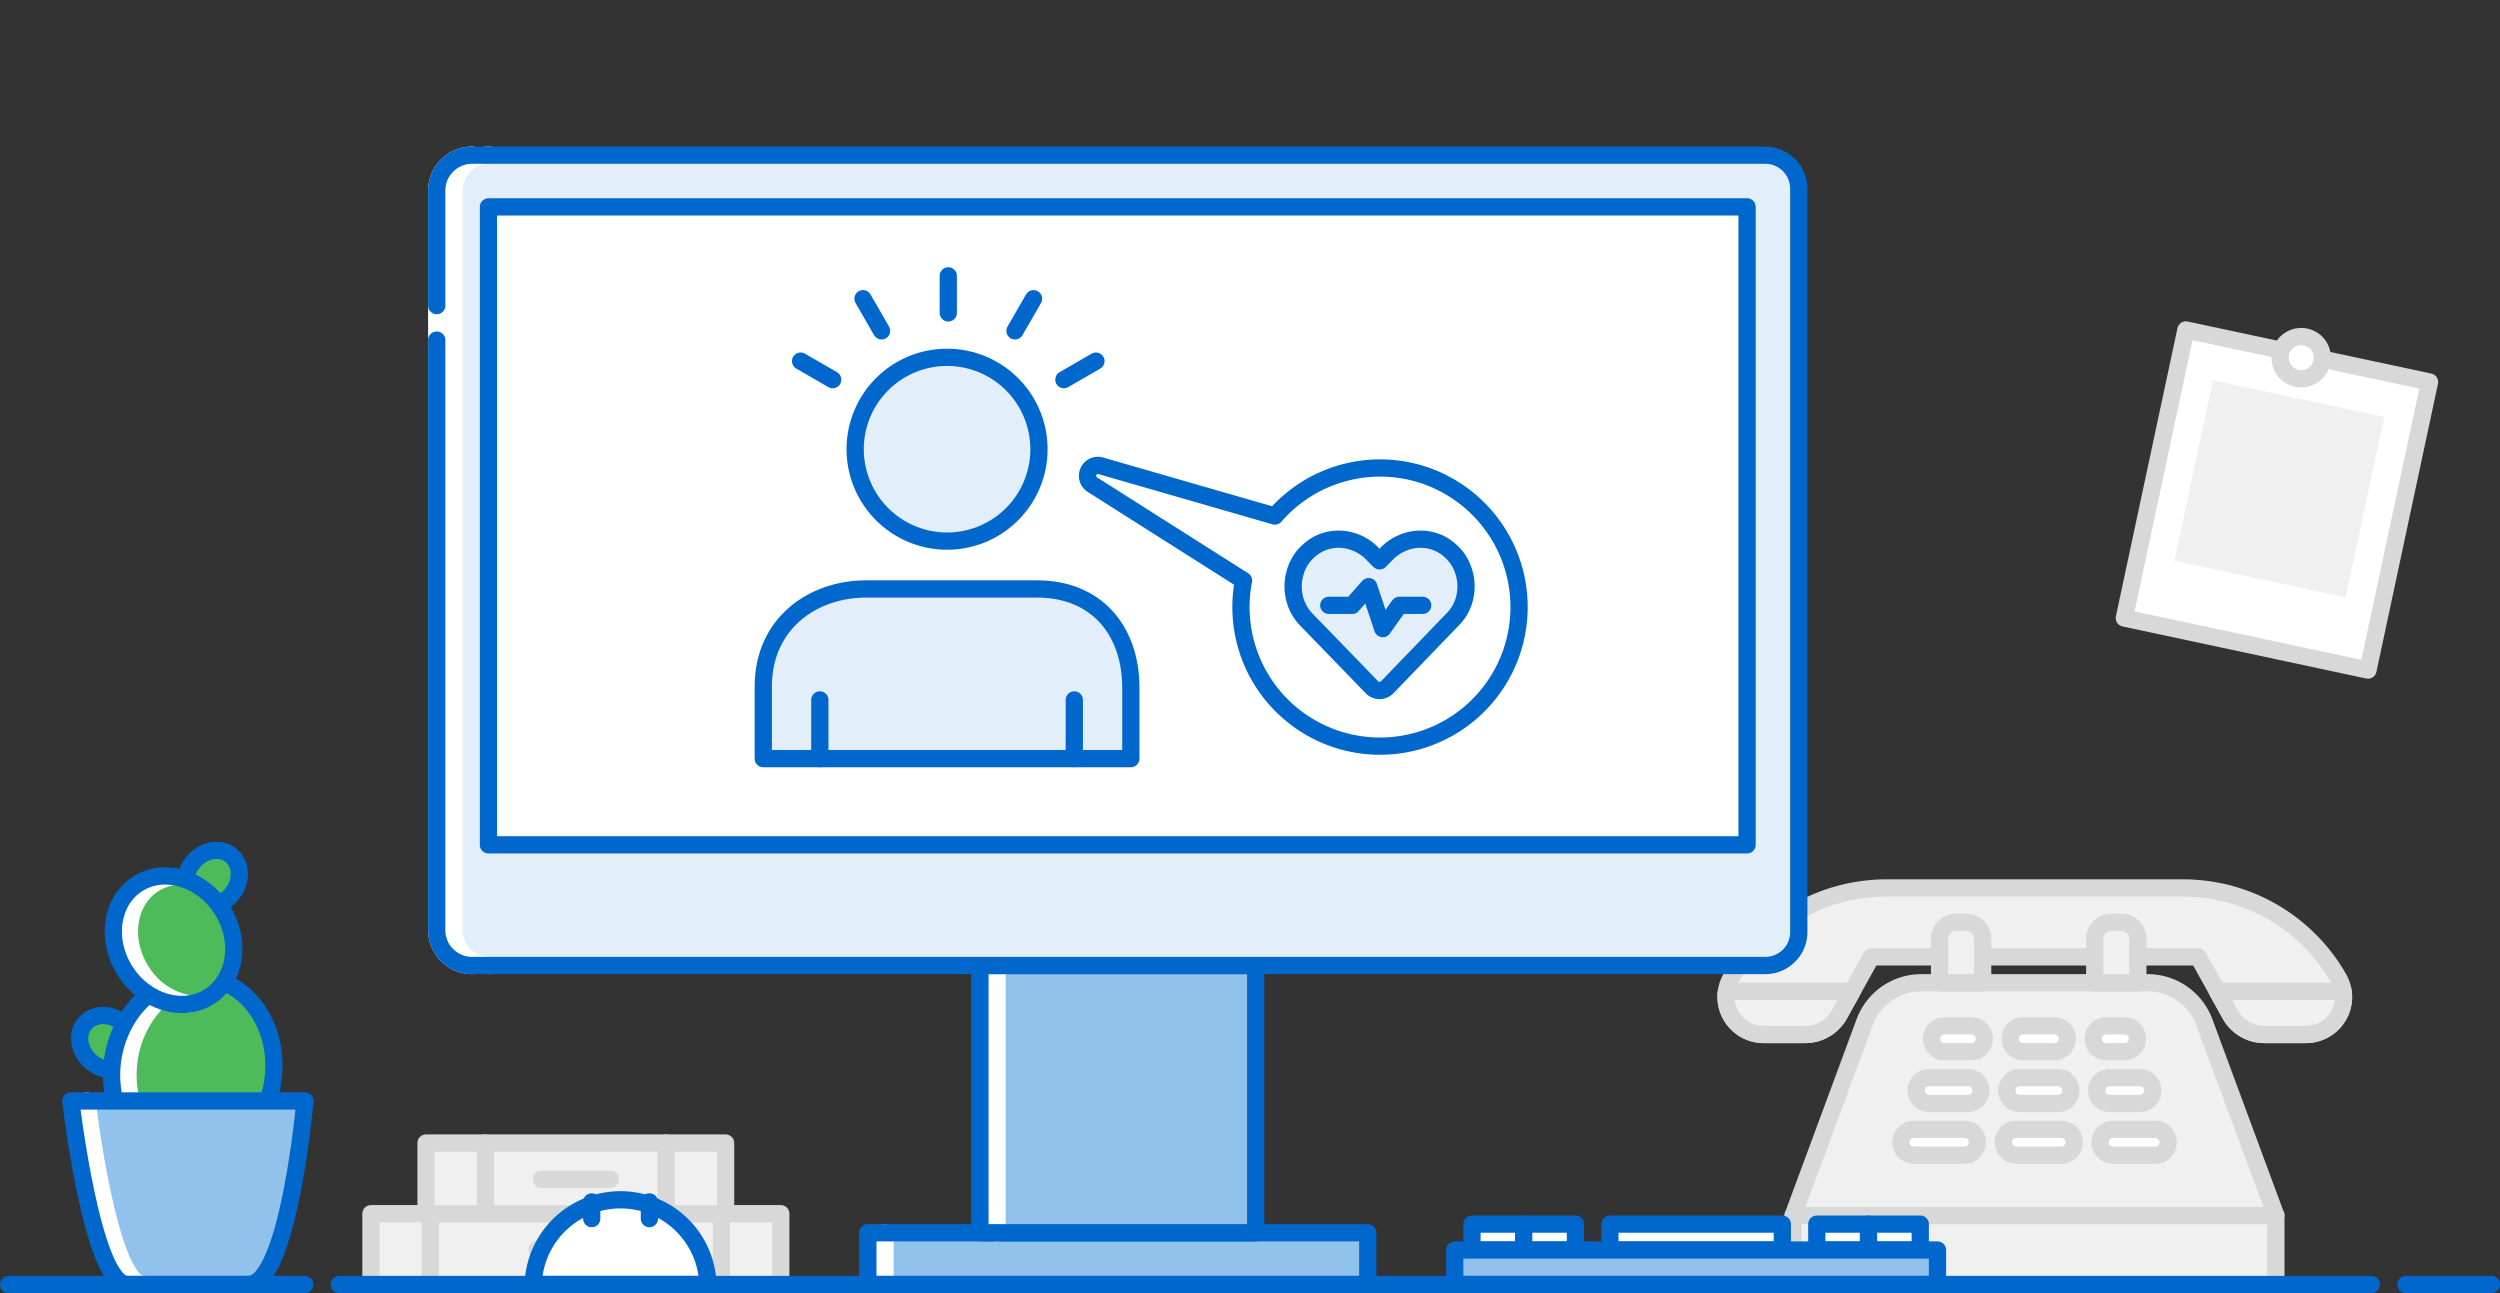
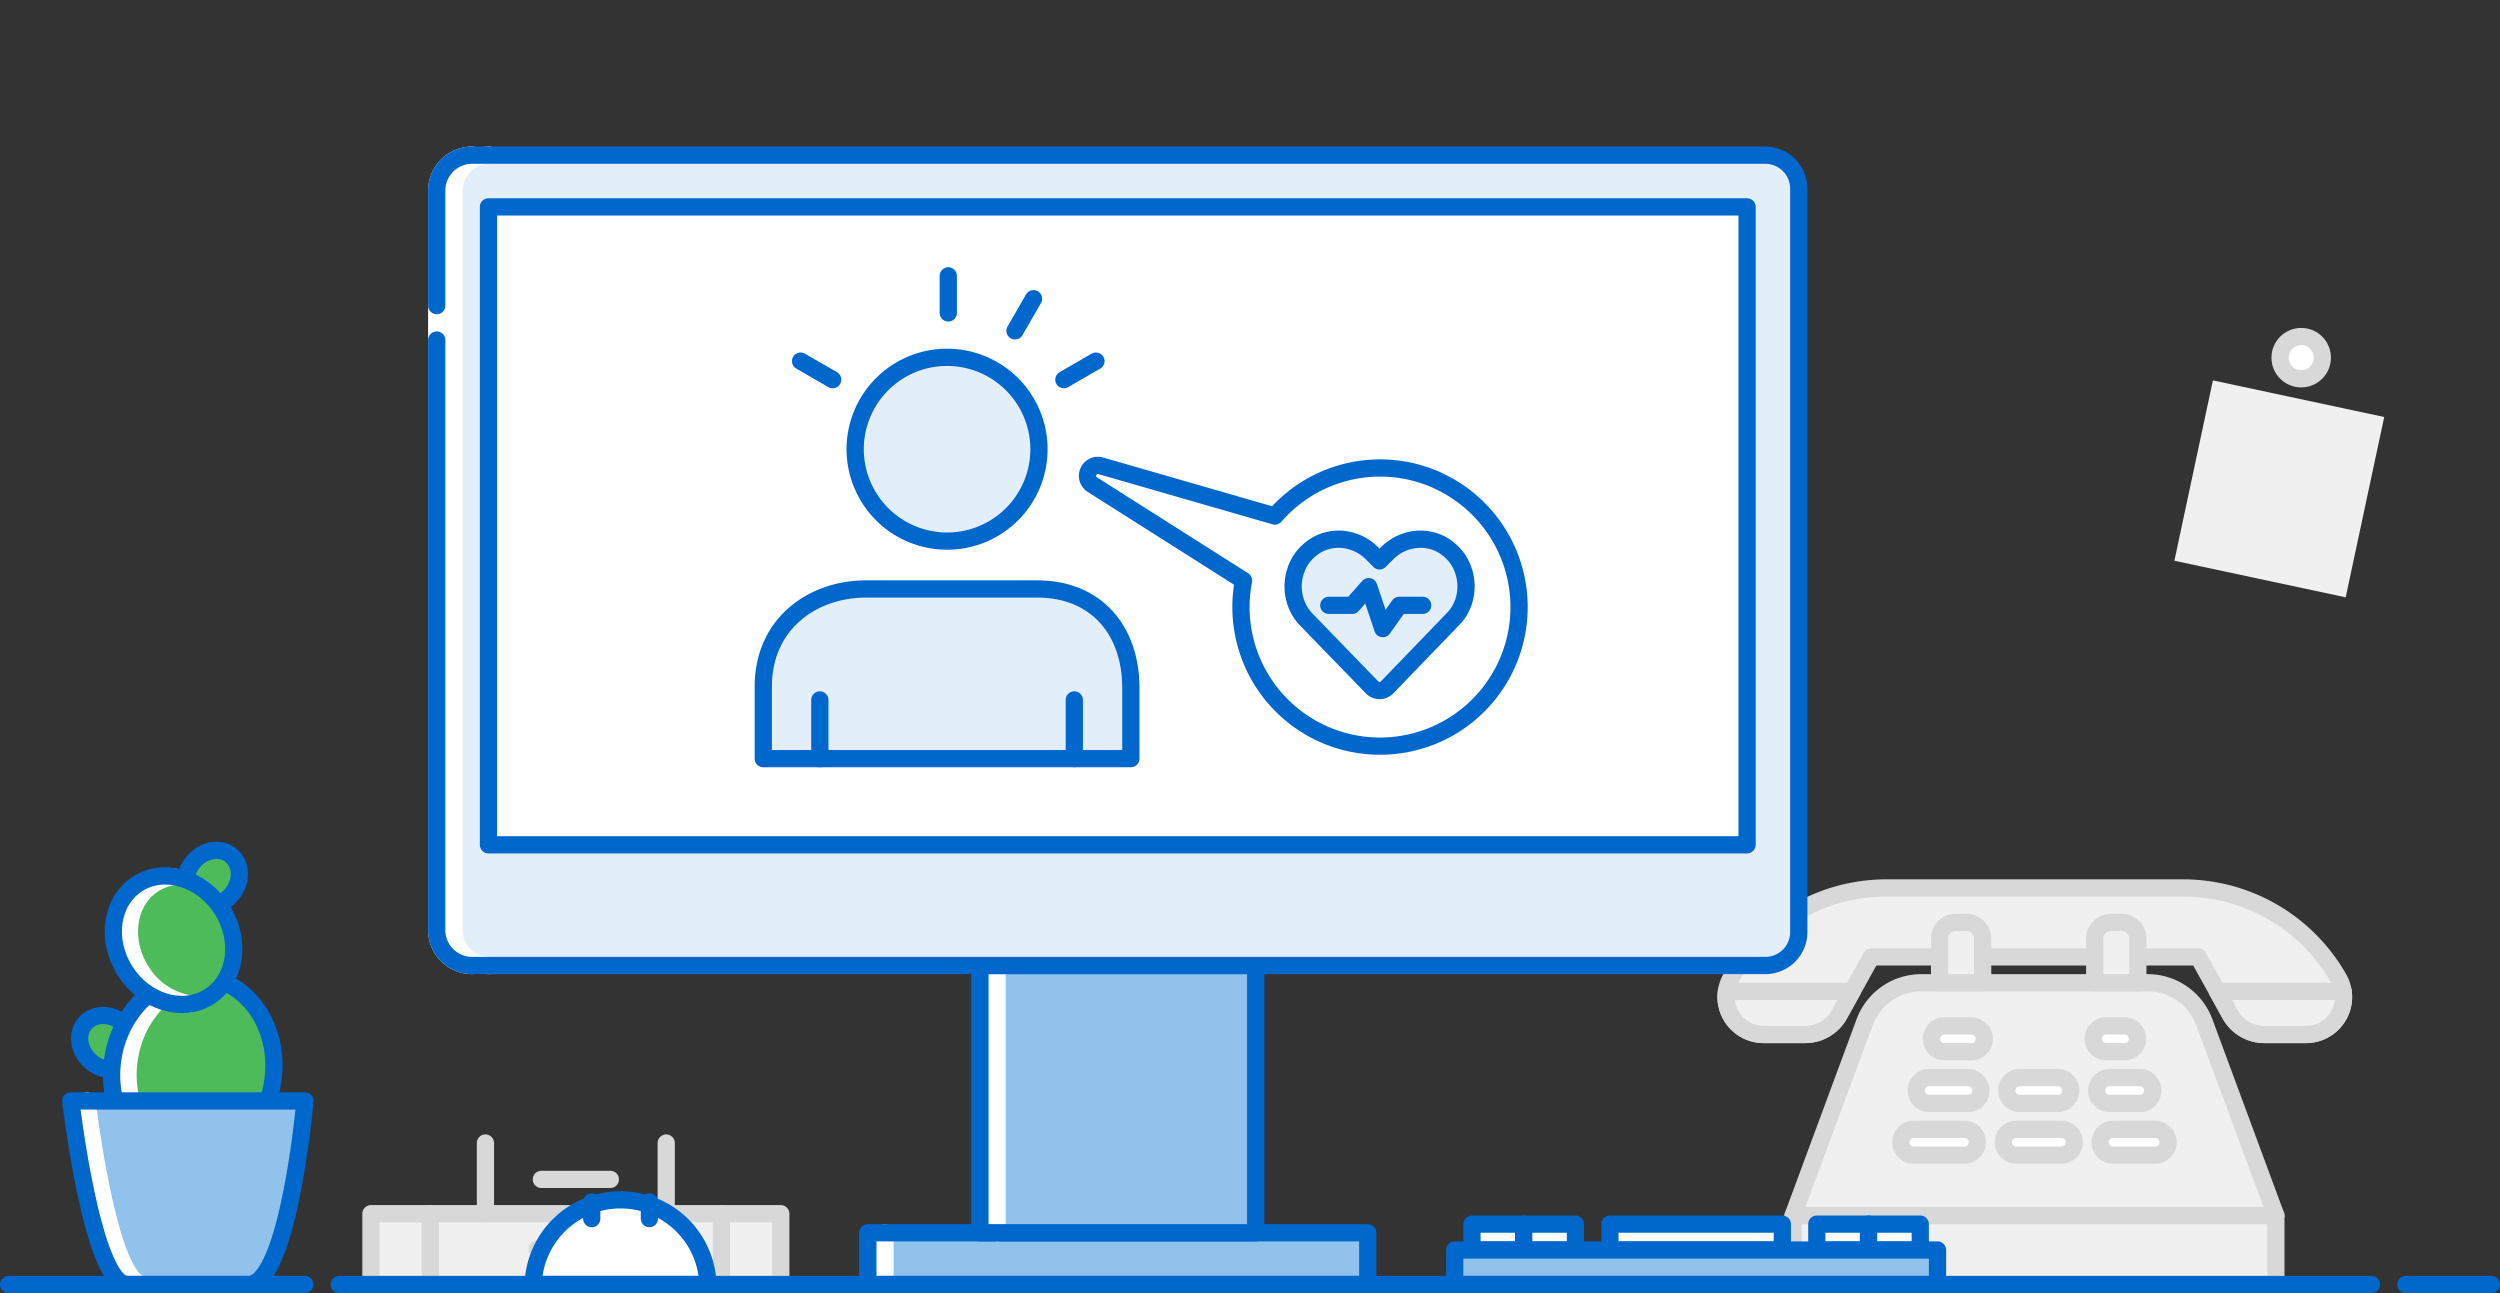
<svg xmlns="http://www.w3.org/2000/svg" id="Layer_1" data-name="Layer 1" viewBox="0 0 290 150">
  <rect x="0" y="0" width="290" height="150" fill="#333333" stroke="none" />
  <defs>
    <style>.cls-1,.cls-13{fill:#f0f0f0;}.cls-1,.cls-12,.cls-2{stroke:#d8d8d8;}.cls-1,.cls-11,.cls-12,.cls-2,.cls-3,.cls-4,.cls-6,.cls-8,.cls-9{stroke-linecap:round;stroke-linejoin:round;stroke-width:2px;}.cls-2,.cls-4,.cls-6{fill:none;}.cls-12,.cls-3{fill:#fff;}.cls-11,.cls-3,.cls-4,.cls-8,.cls-9{stroke:#0067cc;}.cls-5,.cls-8{fill:#91c2eb;}.cls-6{stroke:#fff;}.cls-11,.cls-7{fill:#e2eef9;}.cls-10,.cls-9{fill:#4ebb5b;}</style>
  </defs>
  <title>SignatureGrant</title>
  <path class="cls-1" d="M217.07,111l-3.71,6.68a4.52,4.52,0,0,1-3.94,2.32h-4.84a4.36,4.36,0,0,1-3.79-6.52h0a20.82,20.82,0,0,1,12.59-9.75h0a21.15,21.15,0,0,1,5.48-.73h34.35a21.15,21.15,0,0,1,5.48.73h0a20.77,20.77,0,0,1,12.58,9.75h0a4.35,4.35,0,0,1-3.78,6.52h-4.84a4.52,4.52,0,0,1-3.94-2.32L255,111Z" />
  <path class="cls-1" d="M258.71,117.68a4.52,4.52,0,0,0,3.94,2.32h4.84a4.36,4.36,0,0,0,4.31-5H257.22Z" />
  <path class="cls-1" d="M204.58,120h4.84a4.52,4.52,0,0,0,3.94-2.32l1.49-2.68H200.27A4.36,4.36,0,0,0,204.58,120Z" />
  <rect class="cls-1" x="208" y="141" width="56" height="8" />
  <path class="cls-1" d="M264,141H208l8.31-22.45a7,7,0,0,1,6.55-4.55h26.28a7,7,0,0,1,6.55,4.55Z" />
  <rect class="cls-1" x="43.03" y="140.79" width="47.54" height="8.21" />
  <line class="cls-2" x1="49.92" y1="140.79" x2="49.92" y2="149" />
  <line class="cls-2" x1="83.68" y1="140.79" x2="83.68" y2="149" />
  <line class="cls-2" x1="62.31" y1="144.9" x2="71.29" y2="144.9" />
-   <rect class="cls-1" x="49.42" y="132.59" width="34.75" height="8.21" />
  <line class="cls-2" x1="56.31" y1="132.59" x2="56.31" y2="140.79" />
  <line class="cls-2" x1="77.28" y1="132.59" x2="77.28" y2="140.79" />
  <line class="cls-2" x1="62.8" y1="136.81" x2="70.8" y2="136.81" />
  <path class="cls-3" d="M61.85,149a10.14,10.14,0,0,1,20.27,0Z" />
  <line class="cls-4" x1="68.64" y1="139.42" x2="68.64" y2="141.36" />
  <line class="cls-4" x1="75.33" y1="139.42" x2="75.33" y2="141.36" />
  <rect class="cls-5" x="100.66" y="143" width="58" height="6" />
  <line class="cls-6" x1="102.66" y1="149" x2="102.66" y2="143" />
  <rect class="cls-4" x="100.66" y="143" width="58" height="6" />
  <rect class="cls-5" x="113.66" y="112" width="32" height="31" />
  <line class="cls-6" x1="115.66" y1="143" x2="115.66" y2="112" />
  <rect class="cls-4" x="113.66" y="112" width="32" height="31" />
  <path class="cls-7" d="M50.66,43V22a4.11,4.11,0,0,1,4.13-4h150a3.9,3.9,0,0,1,3.87,4v86a3.89,3.89,0,0,1-3.87,4h-150a4.11,4.11,0,0,1-4.13-4V43Z" />
  <path class="cls-6" d="M56.79,112a4.11,4.11,0,0,1-4.13-4V22a4.11,4.11,0,0,1,4.13-4" />
  <path class="cls-6" d="M54.79,112a4.11,4.11,0,0,1-4.13-4V22a4.11,4.11,0,0,1,4.13-4" />
  <path class="cls-4" d="M50.66,35.45V22a4.11,4.11,0,0,1,4.13-4h150a3.9,3.9,0,0,1,3.87,4v86a3.89,3.89,0,0,1-3.87,4h-150a4.11,4.11,0,0,1-4.13-4V39.45" />
  <rect class="cls-3" x="170.75" y="142" width="6" height="3" />
  <rect class="cls-3" x="176.75" y="142" width="6" height="3" />
  <rect class="cls-3" x="186.75" y="142" width="20" height="3" />
  <rect class="cls-3" x="210.75" y="142" width="6" height="3" />
  <rect class="cls-3" x="216.75" y="142" width="6" height="3" />
  <rect class="cls-8" x="168.75" y="145" width="56" height="4" />
  <rect class="cls-3" x="56.66" y="24" width="146" height="74" />
  <ellipse class="cls-9" cx="12.43" cy="120.93" rx="2.92" ry="3.4" transform="translate(-86.21 49.89) rotate(-48.37)" />
  <ellipse class="cls-10" cx="22.36" cy="124.17" rx="10.9" ry="9.37" transform="translate(-103.8 125.5) rotate(-80.4)" />
  <path class="cls-6" d="M15.22,127.71a12.42,12.42,0,0,1-.19-5.1A11.93,11.93,0,0,1,18.44,116" />
  <ellipse class="cls-4" cx="22.36" cy="124.17" rx="10.9" ry="9.37" transform="translate(-103.8 125.5) rotate(-80.4)" />
  <path class="cls-5" d="M28.83,149H14.76c-4.06,0-6.55-21.29-6.55-21.29H35.38S33.48,149,28.83,149Z" />
  <path class="cls-6" d="M16.65,149c-4.06,0-6.56-21.29-6.56-21.29" />
  <path class="cls-4" d="M28.83,149H14.76c-4.06,0-6.55-21.29-6.55-21.29H35.38S33.48,149,28.83,149Z" />
  <ellipse class="cls-9" cx="24.65" cy="101.86" rx="3.4" ry="2.92" transform="translate(-70.44 57.81) rotate(-51.54)" />
  <ellipse class="cls-10" cx="20.13" cy="109.07" rx="6.66" ry="7.75" transform="translate(-55.18 27.64) rotate(-32.31)" />
  <path class="cls-6" d="M22,116.45a8.17,8.17,0,0,1-5.62-3.82c-2.29-3.62-1.63-8.14,1.48-10.11a5.86,5.86,0,0,1,2.24-.83" />
  <ellipse class="cls-4" cx="20.13" cy="109.07" rx="6.66" ry="7.75" transform="translate(-55.18 27.64) rotate(-32.31)" />
  <line class="cls-4" x1="279.08" y1="149" x2="289" y2="149" />
  <line class="cls-4" x1="39.36" y1="149" x2="275.08" y2="149" />
  <line class="cls-4" x1="1" y1="149" x2="35.36" y2="149" />
  <path class="cls-11" d="M109.83,62.77A10.66,10.66,0,1,0,99.2,52.07,10.67,10.67,0,0,0,109.83,62.77Z" />
  <path class="cls-11" d="M168.1,63.77a5.21,5.21,0,0,1,1.68,2.5,5.67,5.67,0,0,1,.14,3,5.19,5.19,0,0,1-1.43,2.6l-7.56,7.84a1.23,1.23,0,0,1-1.8,0l-7.56-7.8a5.4,5.4,0,0,1-1.43-2.64,5.67,5.67,0,0,1,.14-3,5.21,5.21,0,0,1,1.68-2.5,5,5,0,0,1,2.39-1.14,5.19,5.19,0,0,1,2.62.2,5.49,5.49,0,0,1,2.28,1.45l.78.78.78-.78a5.52,5.52,0,0,1,2.27-1.45,5.24,5.24,0,0,1,2.63-.2A5,5,0,0,1,168.1,63.77Z" />
  <path class="cls-11" d="M131.18,88V79.8c0-6.67-4-11.48-10.86-11.48H100.46c-6.25,0-11.92,4.07-11.92,11.31V88Z" />
  <line class="cls-11" x1="124.62" y1="88" x2="124.62" y2="81.19" />
  <line class="cls-11" x1="95.1" y1="81.19" x2="95.1" y2="88" />
  <polyline class="cls-4" points="154.14 70.22 156.85 70.22 158.77 68.05 160.4 72.92 162.32 70.22 165.03 70.22" />
  <path class="cls-4" d="M166.78,55.74a16.14,16.14,0,0,0-18.89,4.12l-20.14-5.81a1.21,1.21,0,0,0-1,2.19l17.5,11.1a16.13,16.13,0,1,0,22.51-11.6Z" />
  <line class="cls-4" x1="123.41" y1="44.04" x2="127.13" y2="41.89" />
  <line class="cls-4" x1="117.74" y1="38.38" x2="119.89" y2="34.65" />
  <line class="cls-4" x1="110" y1="36.3" x2="110" y2="32" />
-   <line class="cls-4" x1="102.26" y1="38.38" x2="100.11" y2="34.65" />
  <line class="cls-4" x1="96.59" y1="44.04" x2="92.87" y2="41.89" />
  <path class="cls-12" d="M247.89,120.08h0a1.51,1.51,0,0,0-1.44-1.08h-2.13a1.5,1.5,0,0,0-1.5,1.6h0a1.5,1.5,0,0,0,1.5,1.4h2.13A1.5,1.5,0,0,0,247.89,120.08Z" />
  <path class="cls-12" d="M249.66,126.08h0a1.5,1.5,0,0,0-1.44-1.08h-3.5a1.5,1.5,0,0,0-1.5,1.6h0a1.5,1.5,0,0,0,1.5,1.4h3.5A1.5,1.5,0,0,0,249.66,126.08Z" />
  <path class="cls-12" d="M243.62,132.6h0a1.5,1.5,0,0,0,1.5,1.4H250a1.49,1.49,0,0,0,1.44-1.92h0A1.5,1.5,0,0,0,250,131h-4.87A1.5,1.5,0,0,0,243.62,132.6Z" />
  <path class="cls-12" d="M240.21,126.4h0a1.5,1.5,0,0,0-1.5-1.4h-4.42a1.5,1.5,0,0,0-1.5,1.4h0a1.5,1.5,0,0,0,1.5,1.6h4.42A1.5,1.5,0,0,0,240.21,126.4Z" />
-   <path class="cls-12" d="M239.81,120.4h0a1.5,1.5,0,0,0-1.5-1.4h-3.62a1.5,1.5,0,0,0-1.5,1.4h0a1.5,1.5,0,0,0,1.5,1.6h3.62A1.5,1.5,0,0,0,239.81,120.4Z" />
  <path class="cls-12" d="M232.39,132.4h0a1.5,1.5,0,0,0,1.5,1.6h5.22a1.5,1.5,0,0,0,1.5-1.6h0a1.5,1.5,0,0,0-1.5-1.4h-5.22A1.5,1.5,0,0,0,232.39,132.4Z" />
  <path class="cls-12" d="M230.18,120.6h0a1.5,1.5,0,0,0-1.5-1.6h-3.13a1.51,1.51,0,0,0-1.44,1.08h0a1.5,1.5,0,0,0,1.44,1.92h3.13A1.5,1.5,0,0,0,230.18,120.6Z" />
  <path class="cls-12" d="M229.78,126.6h0a1.5,1.5,0,0,0-1.5-1.6h-4.5a1.5,1.5,0,0,0-1.44,1.08h0a1.5,1.5,0,0,0,1.44,1.92h4.5A1.5,1.5,0,0,0,229.78,126.6Z" />
  <path class="cls-12" d="M220.57,132.08h0A1.49,1.49,0,0,0,222,134h5.87a1.5,1.5,0,0,0,1.5-1.4h0a1.5,1.5,0,0,0-1.5-1.6H222A1.5,1.5,0,0,0,220.57,132.08Z" />
  <path class="cls-1" d="M226.88,107h1.23a1.88,1.88,0,0,1,1.88,1.88V114a0,0,0,0,1,0,0h-5a0,0,0,0,1,0,0v-5.12A1.88,1.88,0,0,1,226.88,107Z" />
  <path class="cls-1" d="M244.88,107h1.23a1.88,1.88,0,0,1,1.88,1.88V114a0,0,0,0,1,0,0h-5a0,0,0,0,1,0,0v-5.12A1.88,1.88,0,0,1,244.88,107Z" />
-   <rect class="cls-12" x="249.68" y="40.9" width="28.9" height="34.17" transform="translate(17.94 -53.89) rotate(12.06)" />
  <rect class="cls-13" x="254.25" y="46" width="20.32" height="21.39" transform="translate(17.67 -53.98) rotate(12.06)" />
  <circle class="cls-12" cx="266.94" cy="41.49" r="2.45" />
</svg>